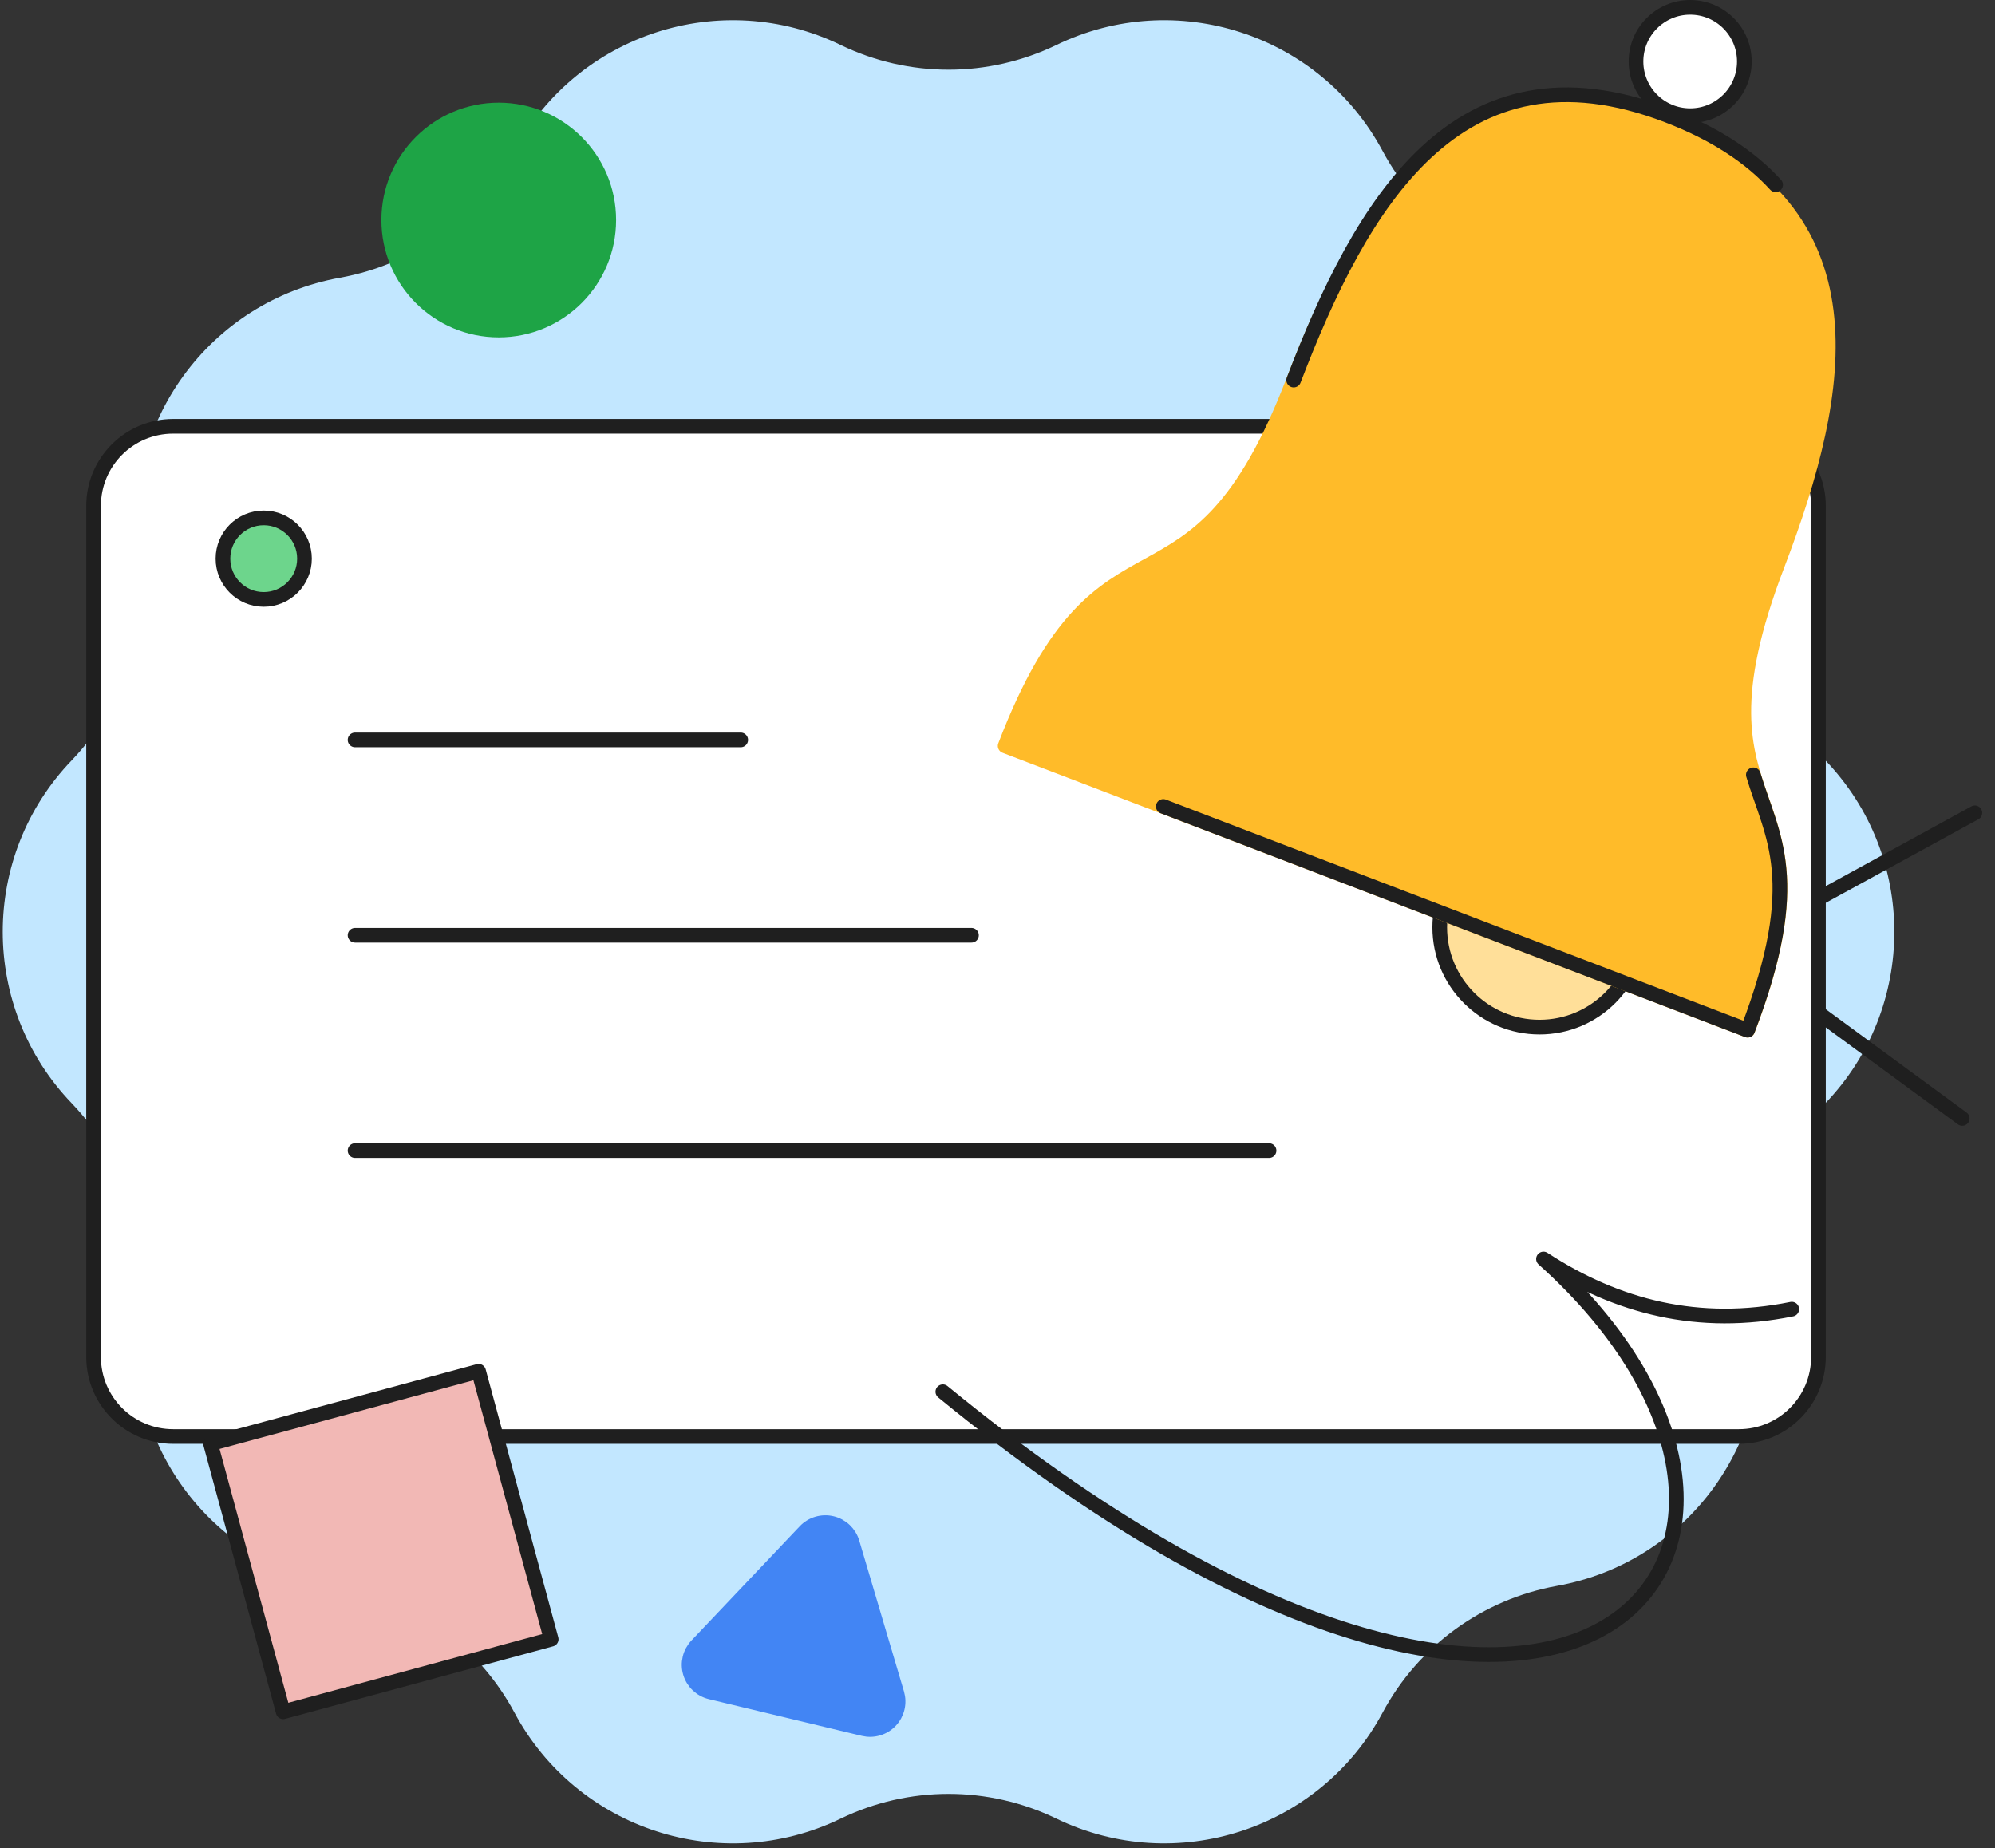
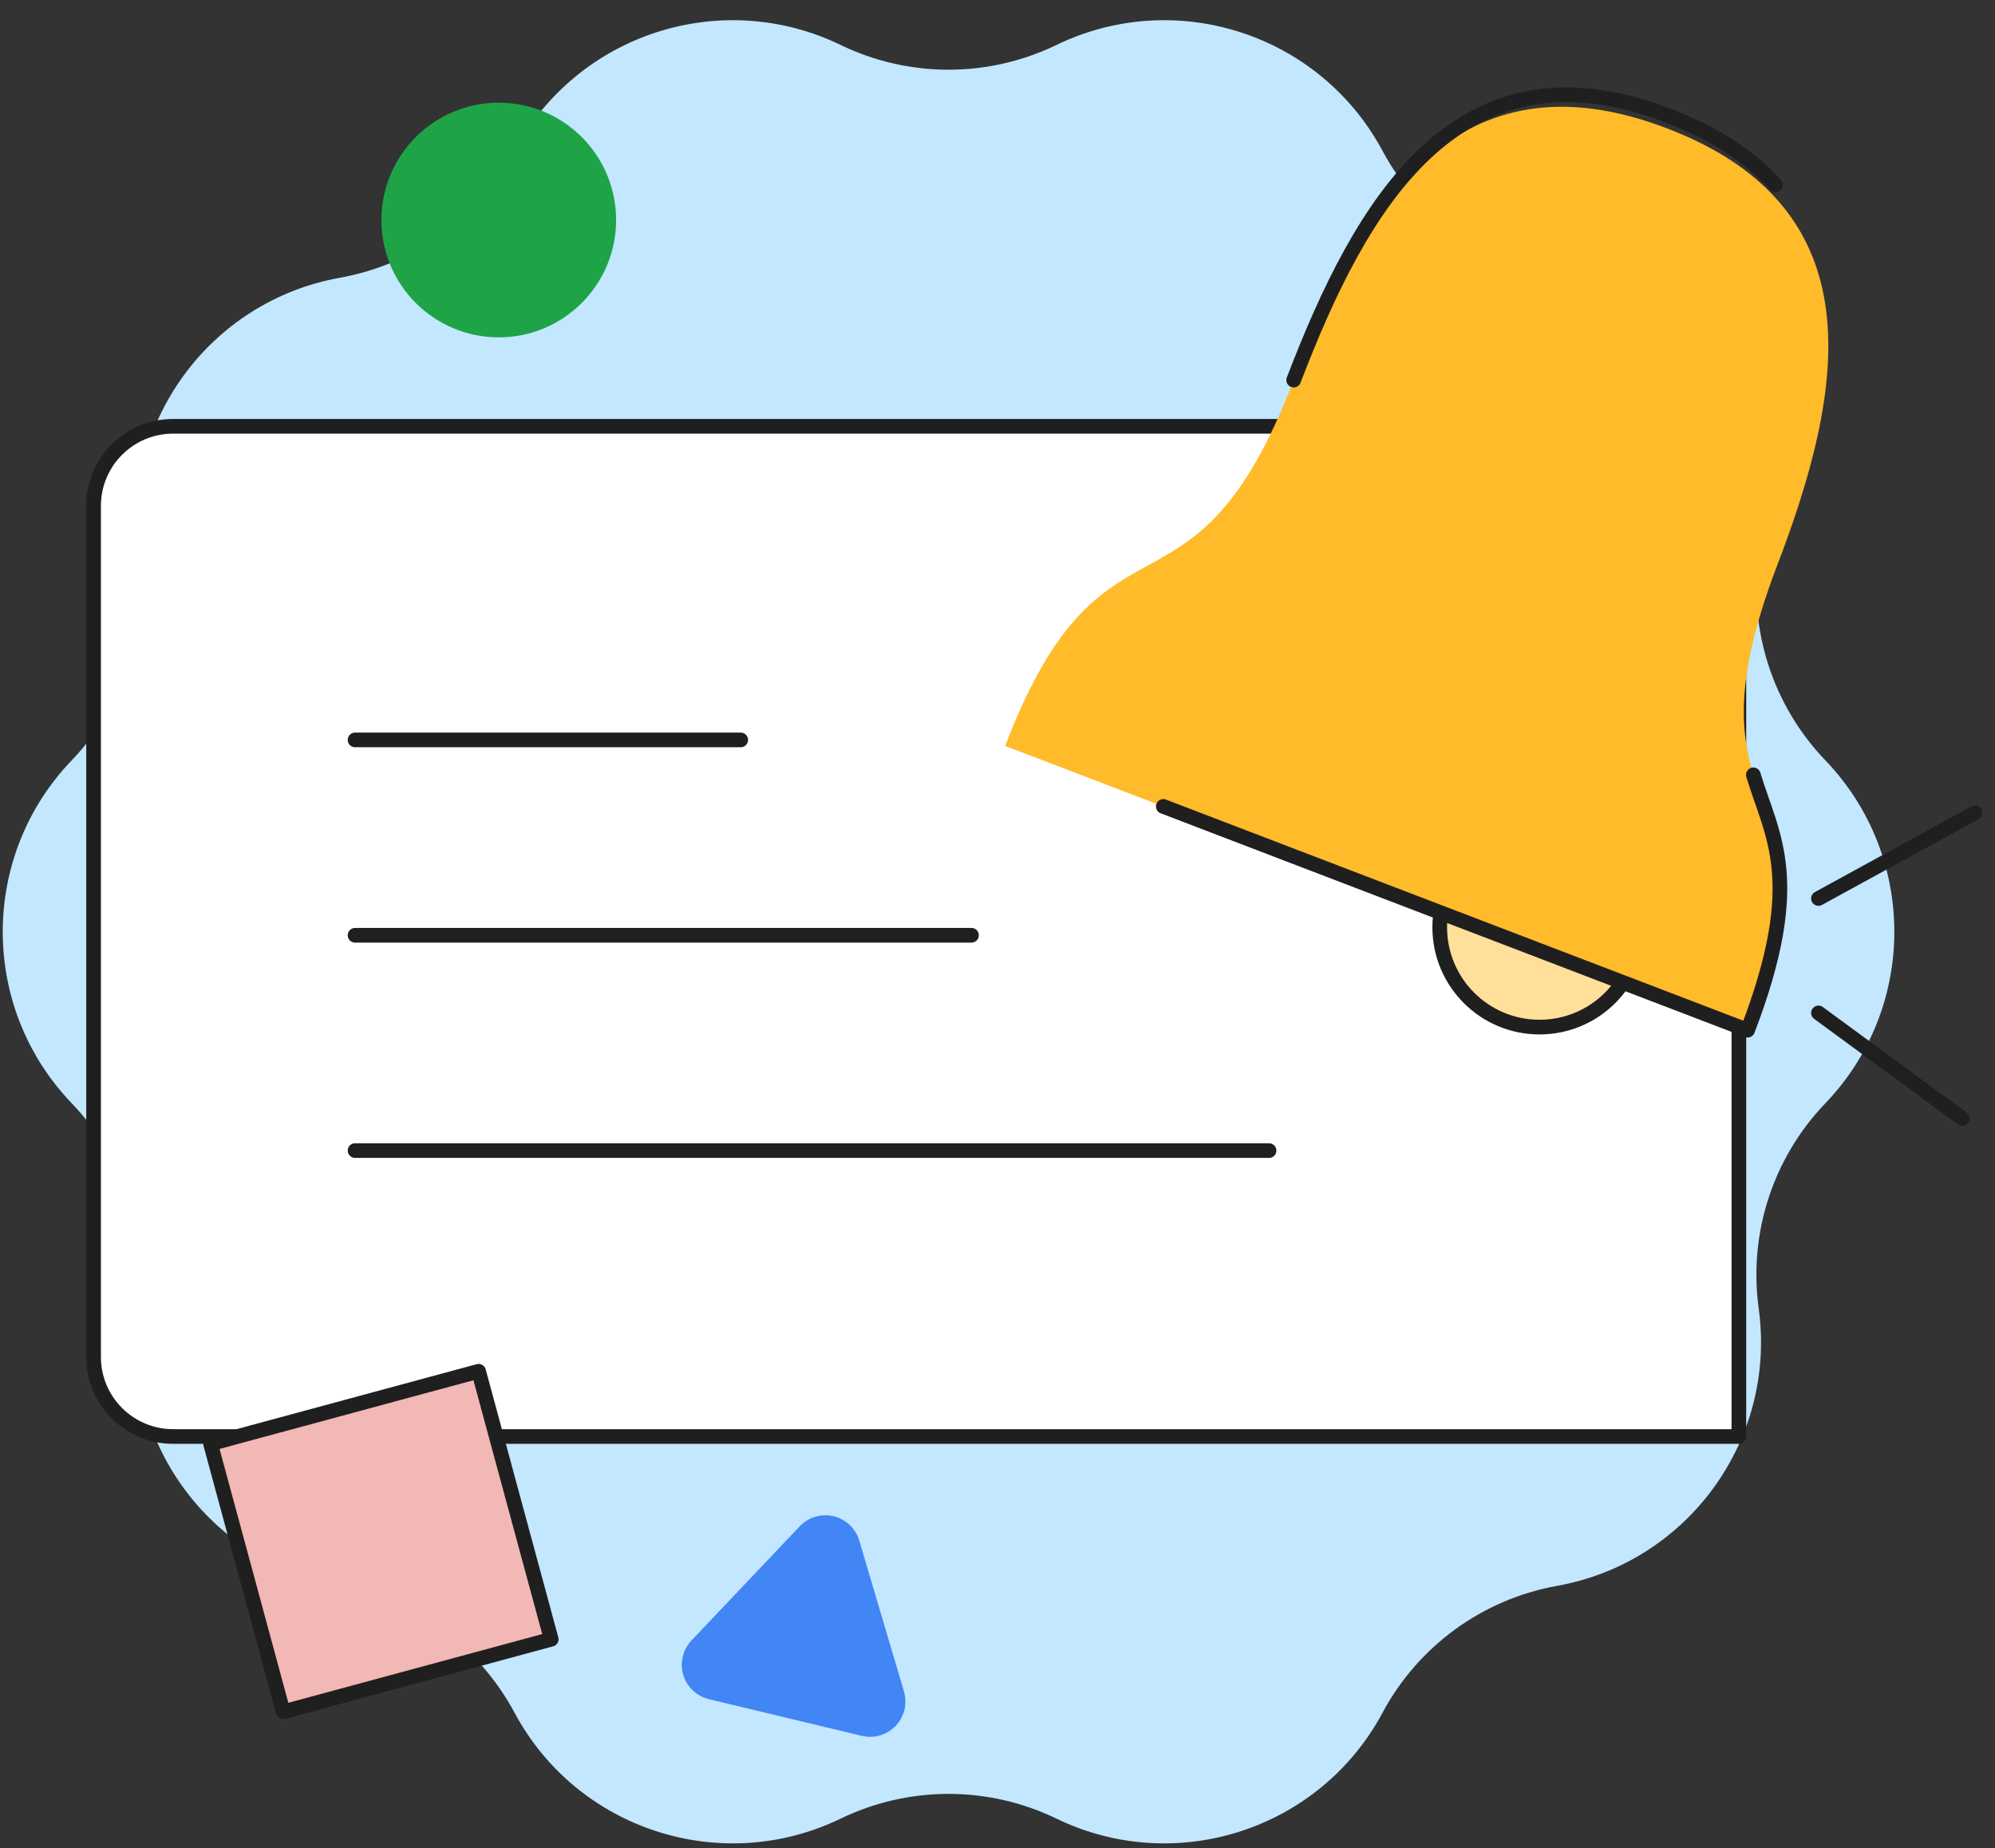
<svg xmlns="http://www.w3.org/2000/svg" width="136" height="126" viewBox="0 0 136 126" fill="none">
  <rect x="0" y="0" width="136" height="126" fill="#333333" stroke="none" />
  <g id="view-alert-details-circle-graphic">
    <g id="GM3/shape2">
      <path id="Star" fill-rule="evenodd" clip-rule="evenodd" d="M72.016 123.987C67.371 121.74 61.953 121.74 57.309 123.987V123.987C49.159 127.931 39.349 124.743 35.074 116.763V116.763C32.637 112.214 28.254 109.03 23.175 108.118V108.118C14.264 106.518 8.201 98.173 9.433 89.204V89.204C10.136 84.092 8.461 78.939 4.889 75.216V75.216C-1.381 68.684 -1.381 58.369 4.889 51.837V51.837C8.461 48.114 10.136 42.962 9.433 37.85V37.85C8.201 28.88 14.264 20.535 23.175 18.935V18.935C28.254 18.024 32.637 14.839 35.074 10.291V10.291C39.349 2.31 49.159 -0.878 57.309 3.066V3.066C61.953 5.314 67.371 5.314 72.016 3.066V3.066C80.166 -0.878 89.976 2.31 94.251 10.291V10.291C96.688 14.839 101.07 18.024 106.149 18.935V18.935C115.061 20.535 121.123 28.88 119.891 37.85V37.85C119.189 42.962 120.863 48.114 124.436 51.837V51.837C130.705 58.369 130.705 68.684 124.436 75.216V75.216C120.863 78.939 119.189 84.092 119.891 89.204V89.204C121.123 98.173 115.061 106.518 106.149 108.118V108.118C101.07 109.03 96.688 112.214 94.251 116.763V116.763C89.976 124.743 80.166 127.931 72.016 123.987V123.987Z" fill="#C2E7FF" />
    </g>
    <g id="ui">
-       <path id="Vector" d="M118.54 29.064H11.804C8.808 29.064 6.379 31.493 6.379 34.489V92.511C6.379 95.507 8.808 97.936 11.804 97.936H118.54C121.536 97.936 123.965 95.507 123.965 92.511V34.489C123.965 31.493 121.536 29.064 118.54 29.064Z" fill="white" stroke="#1F1F1F" stroke-linecap="round" stroke-linejoin="round" />
-       <path id="Vector_2" d="M17.978 40.866C19.512 40.866 20.757 39.621 20.757 38.087C20.757 36.552 19.512 35.308 17.978 35.308C16.443 35.308 15.199 36.552 15.199 38.087C15.199 39.621 16.443 40.866 17.978 40.866Z" fill="#6DD58C" stroke="#1F1F1F" stroke-linecap="round" stroke-linejoin="round" />
+       <path id="Vector" d="M118.54 29.064H11.804C8.808 29.064 6.379 31.493 6.379 34.489V92.511C6.379 95.507 8.808 97.936 11.804 97.936H118.54V34.489C123.965 31.493 121.536 29.064 118.54 29.064Z" fill="white" stroke="#1F1F1F" stroke-linecap="round" stroke-linejoin="round" />
      <g id="text">
        <path id="Vector_3" d="M24.205 78.443H86.512" stroke="#1F1F1F" stroke-linecap="round" stroke-linejoin="round" />
        <path id="Vector_4" d="M24.205 63.763H66.226" stroke="#1F1F1F" stroke-linecap="round" stroke-linejoin="round" />
        <path id="Vector_5" d="M24.205 50.445H50.495" stroke="#1F1F1F" stroke-linecap="round" stroke-linejoin="round" />
      </g>
    </g>
    <g id="bell">
      <path id="Vector_6" d="M104.951 70.024C108.709 70.024 111.756 66.977 111.756 63.219C111.756 59.461 108.709 56.415 104.951 56.415C101.193 56.415 98.147 59.461 98.147 63.219C98.147 66.977 101.193 70.024 104.951 70.024Z" fill="#FFDF99" stroke="#1F1F1F" stroke-linecap="round" stroke-linejoin="round" />
      <path id="Vector_7" d="M88.191 25.913C81.274 43.979 75.296 33.165 68.523 50.854L93.832 60.545L119.141 70.235C125.914 52.548 114.244 56.602 121.155 38.537C125.728 26.592 127.991 14.246 113.657 8.757C99.323 3.269 92.764 13.969 88.191 25.913Z" fill="#FFBB29" />
-       <path id="Vector_8" d="M88.191 25.913C81.274 43.979 75.296 33.165 68.523 50.854L93.832 60.545L119.141 70.235C125.914 52.548 114.244 56.602 121.155 38.537C125.728 26.592 127.991 14.246 113.657 8.757C99.323 3.269 92.764 13.969 88.191 25.913Z" stroke="#FFBB29" stroke-linecap="round" stroke-linejoin="round" />
-       <path id="Vector_9" d="M115.22 7.886C117.26 7.886 118.913 6.232 118.913 4.193C118.913 2.153 117.26 0.5 115.22 0.5C113.181 0.5 111.527 2.153 111.527 4.193C111.527 6.232 113.181 7.886 115.22 7.886Z" fill="white" stroke="#1F1F1F" stroke-linecap="round" stroke-linejoin="round" />
      <path id="Vector_10" d="M123.965 61.256L134.628 55.416" stroke="#1F1F1F" stroke-linecap="round" stroke-linejoin="round" />
      <path id="Vector_11" d="M123.965 69.058L133.766 76.25" stroke="#1F1F1F" stroke-linecap="round" stroke-linejoin="round" />
      <path id="Vector_12" d="M79.303 54.98L93.827 60.544L119.136 70.235C123.069 59.96 120.781 57.021 119.527 52.825" stroke="#1F1F1F" stroke-linecap="round" stroke-linejoin="round" />
      <path id="Vector_13" d="M121.044 12.597C119.333 10.72 116.927 9.112 113.661 7.861C99.327 2.373 92.764 13.969 88.191 25.913" stroke="#1F1F1F" stroke-linecap="round" stroke-linejoin="round" />
    </g>
    <path id="Vector_14" d="M54.887 104.396L47.502 112.185C47.272 112.427 47.109 112.727 47.03 113.053C46.952 113.378 46.96 113.719 47.056 114.041C47.151 114.362 47.329 114.653 47.572 114.883C47.815 115.114 48.114 115.277 48.44 115.355L58.871 117.859C59.197 117.936 59.537 117.927 59.858 117.831C60.179 117.736 60.469 117.558 60.7 117.315C60.93 117.072 61.092 116.772 61.17 116.447C61.248 116.121 61.239 115.781 61.145 115.46L58.097 105.175C58.003 104.854 57.825 104.564 57.583 104.333C57.34 104.103 57.042 103.94 56.717 103.861C56.392 103.782 56.051 103.79 55.73 103.884C55.409 103.977 55.118 104.154 54.887 104.396V104.396Z" fill="#4285F4" stroke="#4285F4" stroke-linecap="round" stroke-linejoin="round" />
-     <path id="swish" d="M122.146 89.253C115.827 90.53 110.26 89.122 105.22 85.833C127.167 105.506 107.575 130.361 64.274 94.883" stroke="#1F1F1F" stroke-linecap="round" stroke-linejoin="round" />
    <g id="GM3/shape-confetto2">
      <path id="Vector_15" d="M34 23C38.418 23 42 19.418 42 15C42 10.582 38.418 7 34 7C29.582 7 26 10.582 26 15C26 19.418 29.582 23 34 23Z" fill="#1EA446" />
    </g>
    <g id="GM3/shape-confetto3">
      <path id="Vector_16" d="M32.626 93.488L14.354 98.432L19.304 116.703L37.576 111.758L32.626 93.488Z" fill="#F2B8B5" stroke="#1F1F1F" stroke-linecap="round" stroke-linejoin="round" />
    </g>
  </g>
</svg>